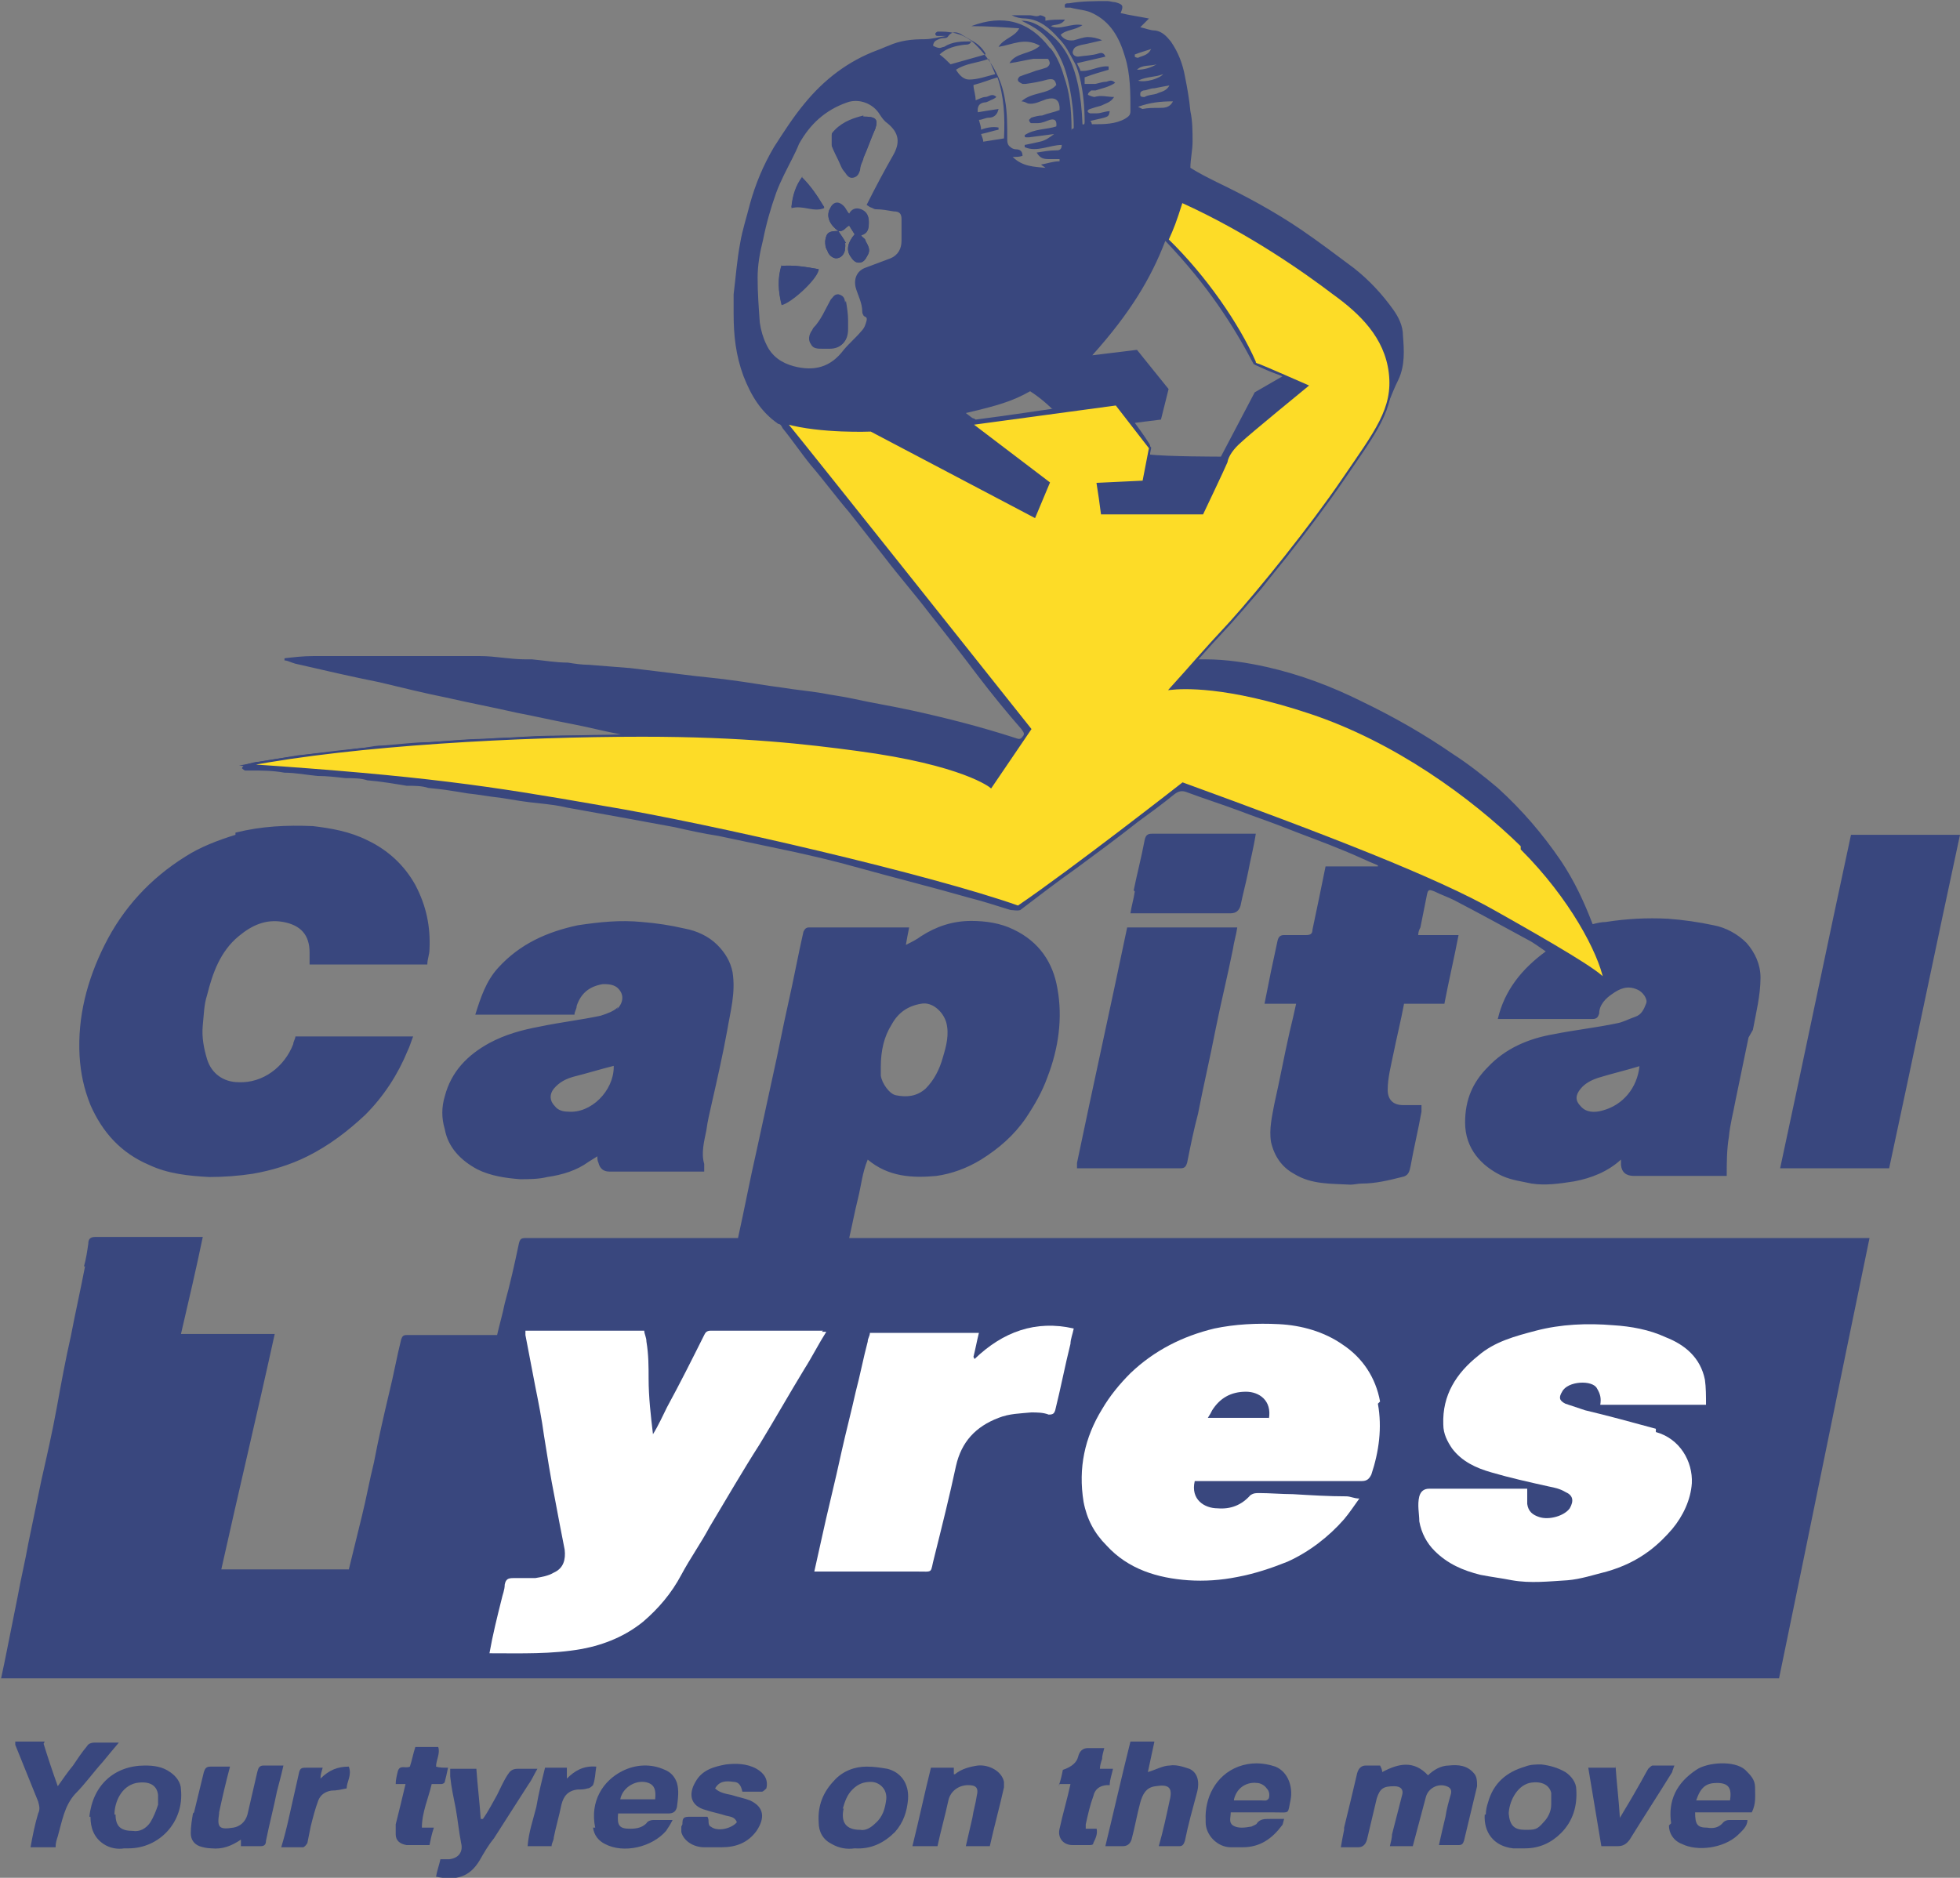
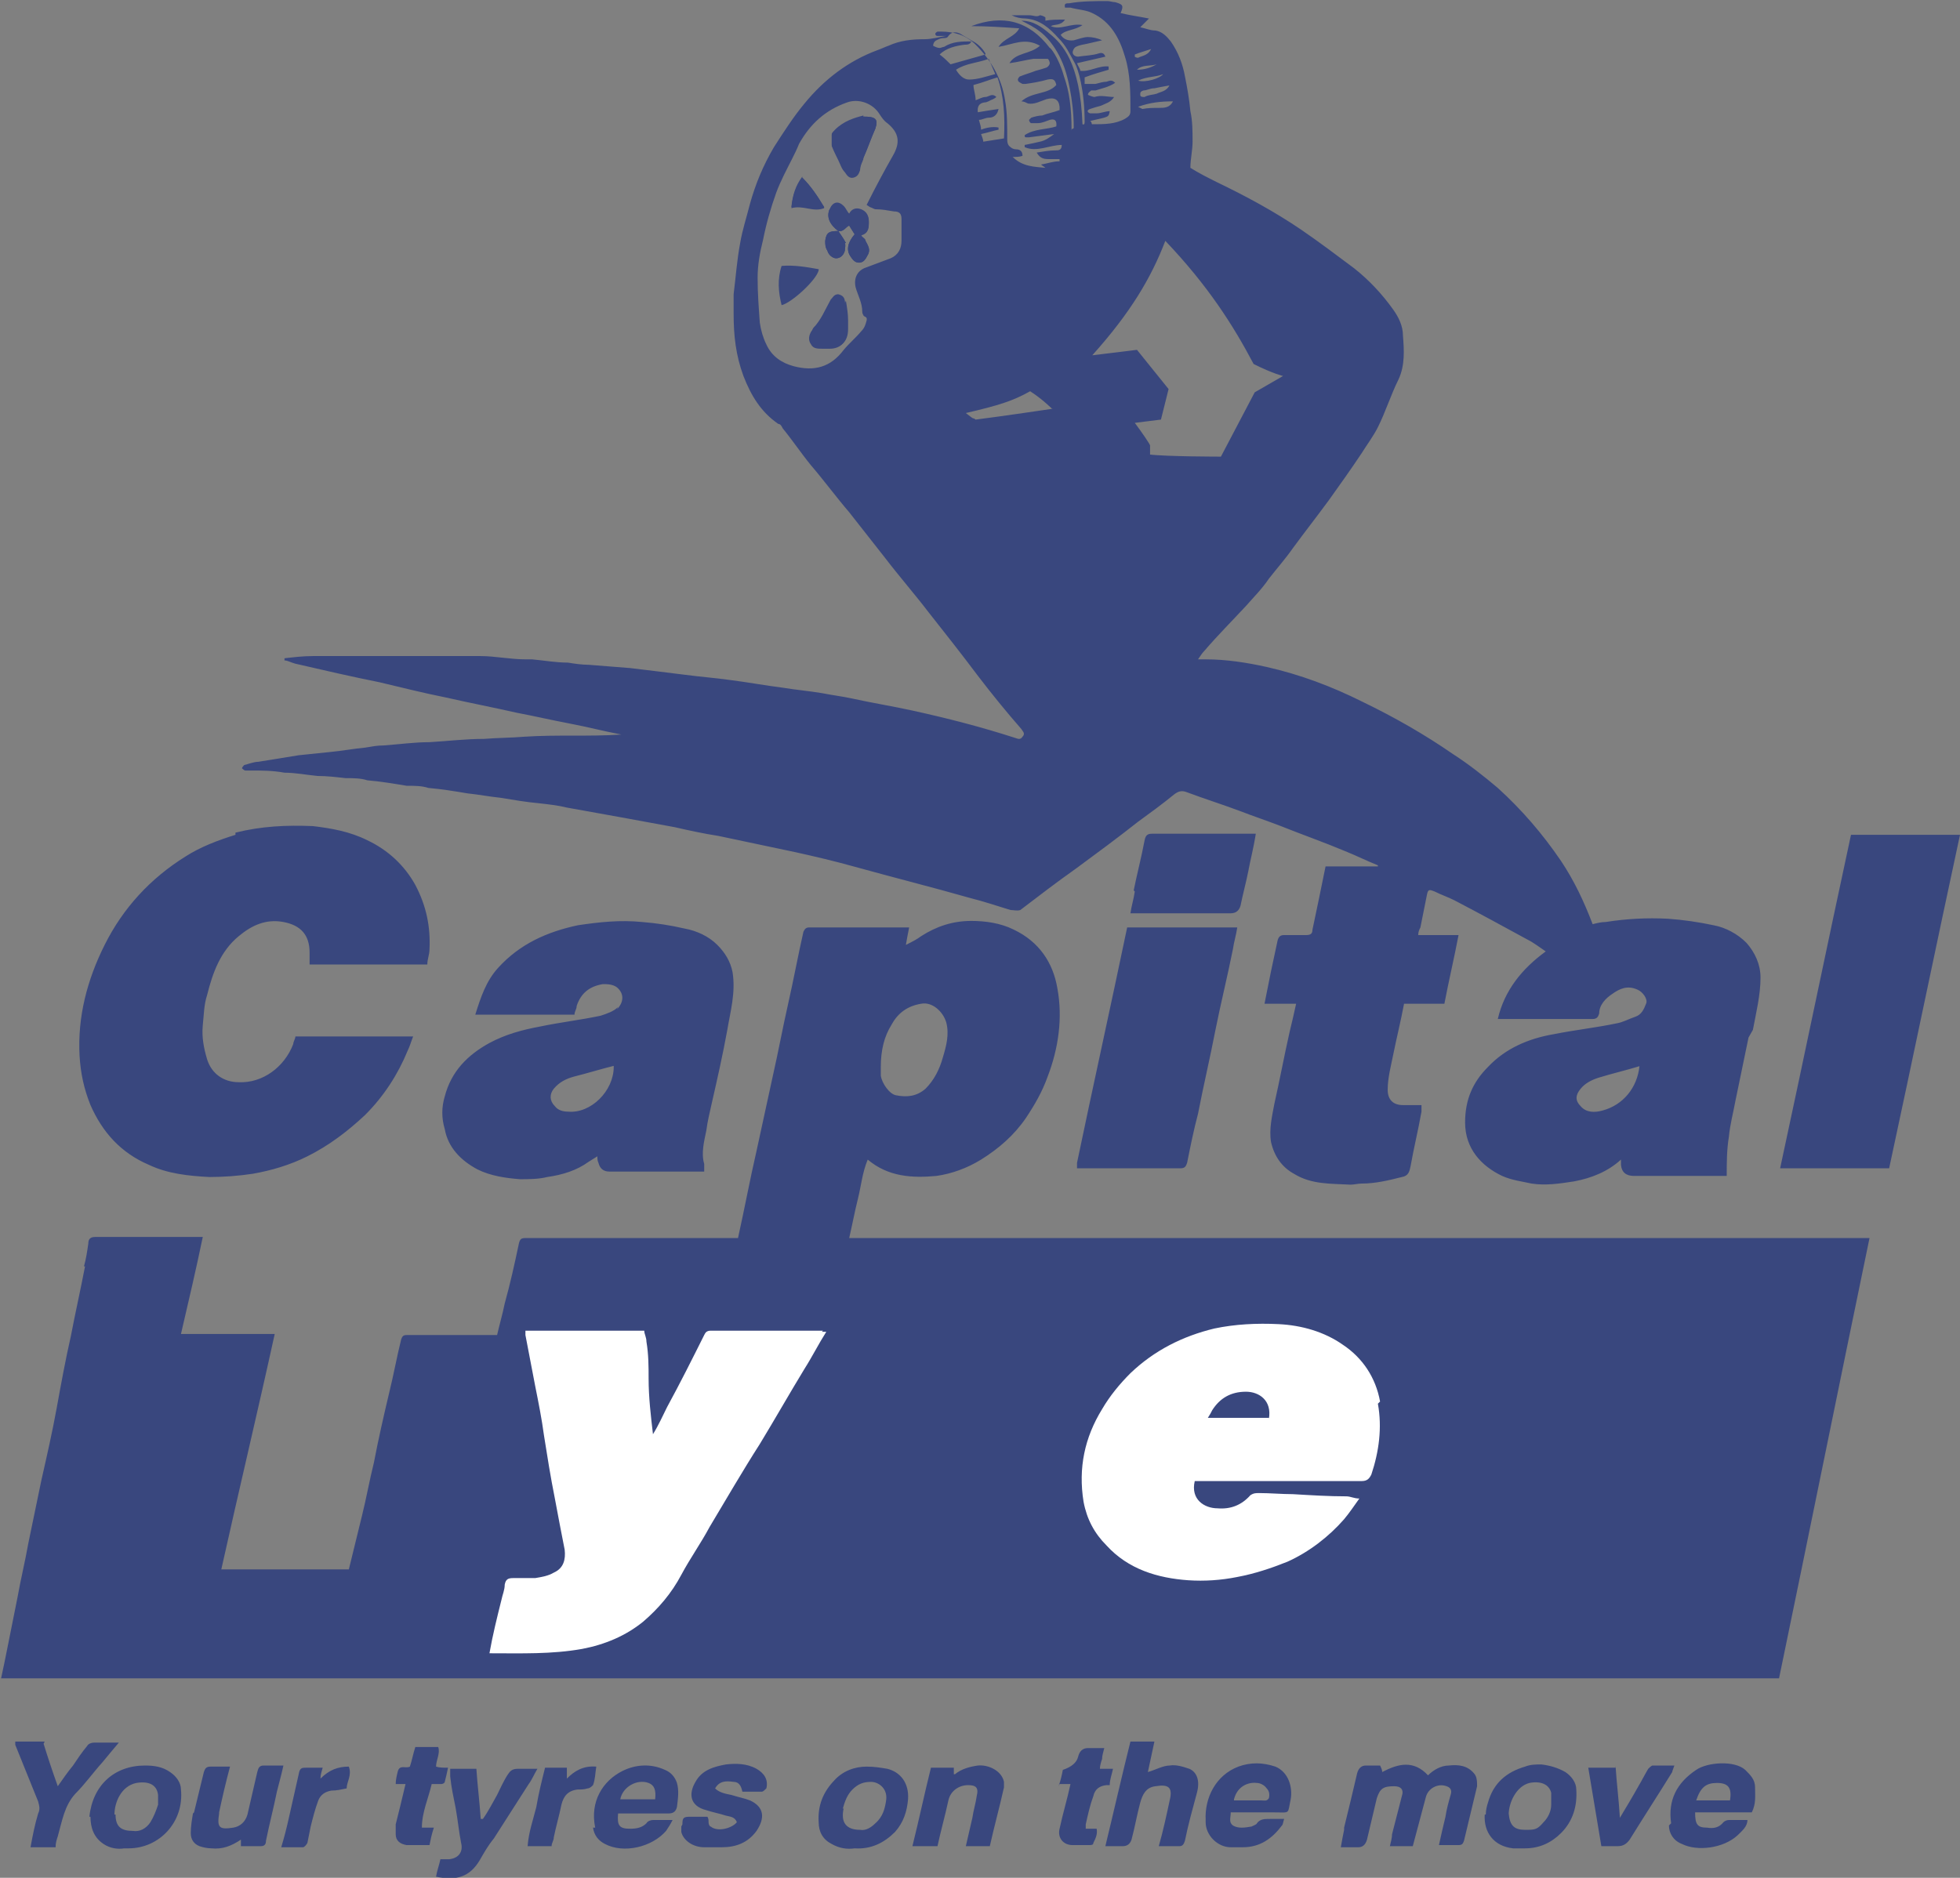
<svg xmlns="http://www.w3.org/2000/svg" id="Layer_1" version="1.1" viewBox="0 0 179.8 172.3">
  <rect x="0" y="0" width="179.8" height="172.3" fill="#808080" stroke="none" />
  <defs>
    <style>
      .st0 {
        fill: #fff;
      }

      .st1 {
        fill: #39477e;
      }

      .st2 {
        fill: #fddc27;
      }

      .st3 {
        fill: none;
        stroke: #39477e;
        stroke-miterlimit: 10;
        stroke-width: .2px;
      }
    </style>
  </defs>
  <path class="st1" d="M155.6,165.2c.4-1.2.9-1.6,1.9-1.6s1.4.4,1.2,1.6h-3.1,0ZM153.1,167.5c0,.7.4,1.4,1.2,1.7,1.4.7,3.8.4,5.1-.8.4-.4.9-.8.9-1.4h-1.7c-.2,0-.4.1-.5.2-.4.5-.9.6-1.5.5-.9,0-1.1-.3-1.1-1.4h5.2c.4-.8.3-1.5.3-2.3,0-.7-.4-1.1-.9-1.6-1-.9-3.5-.7-4.5,0-1.8,1.2-2.6,2.8-2.3,4.9M148.2,162.2h-2.5c.4,2.4.8,4.8,1.2,7.2h1.5c.5,0,.8-.2,1.1-.6,1.3-2.1,2.6-4.1,3.9-6.2,0-.1.1-.3.2-.6h-2c-.1,0-.3.2-.4.3-.3.5-.6,1.1-.9,1.6-.5.9-1.1,1.9-1.7,2.9-.1-1.7-.3-3.2-.4-4.8M138.4,166.5c0-1.1.7-2.6,1.9-2.9,1-.2,1.8.1,2,.9v1.1c0,.6-.3,1.2-.7,1.6-.6.7-.8.7-1.7.7-1,0-1.4-.4-1.5-1.5M136.2,166.5c-.1,1.6.8,2.9,2.6,3.1h1.1c1.3,0,2.4-.5,3.3-1.4,1.1-1.1,1.5-2.5,1.4-4,0-.6-.4-1.2-1-1.6-.7-.4-1.4-.6-2.2-.7-.5,0-1,0-1.5.2-1.7.5-2.9,1.5-3.4,3.3-.1.3-.2.7-.2,1.1M123.3,167.9c-.1.5-.2,1-.3,1.6h1.6q.6,0,.8-.7c.3-1.3.6-2.5.9-3.8.3-.9.6-1.1,1.6-1.1.6,0,.9.3.7.9-.3,1.2-.6,2.3-.9,3.5,0,.3-.1.7-.2,1.1h2.1c.4-1.5.8-3,1.2-4.5.2-.8,1.1-1.3,1.9-1,.3.1.5.3.4.7-.2.7-.4,1.4-.5,2.1-.2.8-.4,1.7-.6,2.6h1.8c.3,0,.4-.1.5-.4.4-1.7.8-3.3,1.2-5,0-.4,0-.9-.3-1.2-.6-.7-1.4-.8-2.3-.7-.7,0-1.4.4-1.9.9-1.3-1.4-2.7-1.1-4.2-.3,0-.2-.1-.4-.2-.6h-1.3q-.6,0-.8.7c-.4,1.7-.8,3.4-1.2,5M113.2,165.1c.3-1.2,1.3-1.6,2.1-1.5.3,0,.7.2.9.5.2.2.3.5.2.9-.2.3-.4.2-.7.2h-2.5M110.6,167.2c0,1.2,1.1,2.3,2.3,2.3h1.1c1.6,0,2.7-.8,3.6-2,.1-.1.1-.3.2-.6h-1.3c-.5,0-.9,0-1.2.4,0,.1-.3.2-.5.3-.6.1-1.2.2-1.7-.1-.4-.3-.2-.7-.2-1.2h4c1.5,0,1.2.2,1.5-1.2.2-1.1-.2-2.5-1.4-3-1.2-.4-2.3-.4-3.4,0-2.1.8-3.1,2.9-3,4.9M103.7,159.8c-.8,3.2-1.5,6.3-2.3,9.6h1.6q.6,0,.8-.6c.3-1.1.5-2.3.8-3.4.2-.7.5-1.4,1.4-1.5,1.2-.2,1.6.1,1.3,1.3-.3,1.4-.6,2.8-1,4.2h1.9c.3,0,.4-.2.5-.5.3-1.5.7-2.9,1.1-4.4.3-1.1,0-1.9-.7-2.2-.6-.2-1.2-.4-1.8-.3-.6,0-1.3.4-2,.6.2-.9.4-1.9.6-2.8h-2.2ZM97.2,163.7h1c-.3,1.4-.7,2.7-1,4.1-.2.8.3,1.5,1.2,1.5h1.5c.2,0,.4,0,.4-.2.2-.4.4-.8.3-1.3h-1v-.4c.2-.9.4-1.8.7-2.6q.2-.9,1.2-1h.3c0-.5.2-1,.3-1.5h-1.2c0-.3.1-.6.2-.9,0-.3.1-.6.2-1h-1.5c-.47,0-.77.27-.9.8s-.6.93-1.4,1.2c-.1.5-.2,1-.4,1.5M85.4,162.2c-.6,2.4-1.1,4.8-1.7,7.2h2.3c.3-1.4.7-2.8,1-4.2.2-.9,1-1.4,1.8-1.4.7,0,1,.2.8,1-.1.7-.3,1.3-.4,2-.2.9-.4,1.7-.6,2.6h2.2c.4-1.8.9-3.6,1.3-5.4v-.5c-.2-1-1.4-1.6-2.4-1.5-.7.1-1.5.3-2.1.8h-.1v-.6h-2.2.1ZM77.3,166c.2-.7.4-1.3.9-1.8s1-.7,1.7-.7,1.5.6,1.4,1.6c-.1.8-.3,1.6-1,2.2-.4.4-.9.7-1.4.6-1.3,0-1.8-.7-1.5-2M76.6,163.3c-1.1,1.1-1.6,2.4-1.5,3.9,0,.9.4,1.6,1.2,2,.7.4,1.4.5,2.1.4,1.5.1,2.7-.5,3.7-1.5.8-.9,1.1-1.9,1.2-3,.1-1.5-.7-2.5-1.9-2.8-.6-.1-1.2-.2-1.9-.2-1.1,0-2.2.4-3,1.3M62.5,167.6v.5c.2.8,1.1,1.4,2.1,1.4h1.6c1.3,0,2.4-.4,3.2-1.5.8-1.2.7-2.2-.6-2.8-.5-.2-1.1-.3-1.7-.5-.5-.1-1.1-.2-1.5-.6.4-.7,1-.7,1.7-.6.5,0,.7.4.8.9h1.8c.1,0,.3-.2.4-.3.2-.8-.2-1.4-.9-1.8-.9-.5-1.9-.5-2.8-.4-1.1.2-2.2.5-2.8,1.6-.6,1-.6,2.2,1,2.6.6.2,1.2.3,1.8.5.4.1.8.1,1,.6-.5.6-1.8.9-2.4.4-.1,0-.2-.2-.2-.4s0-.3-.1-.5h-1.6c-.6,0-.7.1-.7.7M56.9,165.1c.2-1.1,1.5-1.9,2.6-1.5.5.2.7.6.6,1.5h-3.2ZM54.4,167.7c.1.7.5,1.2,1.1,1.5,1.7.9,4.3.3,5.6-1.2.2-.3.4-.6.6-1h-1.8c-.2,0-.5.1-.6.3-.4.4-.9.5-1.5.5-1,0-1.2-.3-1.1-1.4h4.6c.5,0,.7-.2.8-.6.1-.8.2-1.5,0-2.2-.2-.6-.6-1-1.1-1.2-1.3-.6-2.7-.5-3.9.1-1.8.9-3,2.8-2.5,5.2M49.2,165.8c-.3,1.2-.7,2.3-.8,3.6h2.2c0-.3.2-.5.2-.8.2-1,.5-2,.7-3,.2-.8.6-1.3,1.5-1.4.3,0,.6,0,.9-.1.2,0,.4-.2.5-.3.2-.5.2-1.1.3-1.7-1.2-.1-2,.4-2.7,1.1v-1h-2c-.3,1.2-.6,2.4-.8,3.6M40.4,170.6c-.1.5-.3,1-.4,1.6,1.9.4,3.1,0,4-1.5.4-.7.8-1.4,1.3-2,1.1-1.7,2.1-3.3,3.2-5,.3-.4.5-.9.8-1.4h-1.8c-.5,0-.7.2-.9.5-.4.6-.7,1.3-1,1.9-.4.7-.8,1.5-1.3,2.2h-.2c-.1-1.5-.3-3.1-.4-4.6h-2.4v.7c.1,1,.3,1.9.5,2.9.2,1.1.3,2.2.5,3.2.2.8-.2,1.4-1.1,1.5h-.8M36.2,163.7h1c-.3,1.3-.6,2.5-.9,3.7v.9c0,.6.4.9,1,1h2.1c.1-.5.2-1,.4-1.6h-1.1c0-1.4.6-2.7.9-4h.9c.1,0,.3-.1.3-.2.1-.4.2-.8.3-1.3-.4,0-.8,0-1.1-.1,0-.6.4-1.2.2-1.8h-2.1c-.2.6-.3,1.2-.5,1.8-.4.2-.9-.2-1.1.4-.1.4-.2.8-.2,1.2M26.5,166.8c-.2.9-.4,1.7-.7,2.7h2c.1,0,.3-.2.4-.4.1-.5.2-1,.3-1.5.2-.8.4-1.6.7-2.4.2-.5.6-.8,1.2-.9.5,0,.9-.1,1.4-.2,0-.6.5-1.2.2-2-1,0-1.8.3-2.6,1.1,0-.4.1-.6.2-1h-1.5c-.4,0-.6,0-.7.6-.3,1.3-.6,2.7-.9,4M17.7,166.4c-.1.6-.2,1.2-.2,1.8s.3,1,.8,1.2c.3.1.7.2,1.1.2,1,.1,1.8-.2,2.7-.8v.6h1.8c.3,0,.5-.1.5-.5.3-1.5.7-3,1-4.5.2-.8.4-1.5.6-2.4h-1.8c-.4,0-.5.2-.6.6-.3,1.3-.6,2.6-.9,3.9-.2.7-.7,1.1-1.3,1.2-1.3.2-1.5,0-1.3-1.3v-.1c.3-1.4.6-2.7,1-4.2h-1.8c-.4,0-.5.2-.6.5-.3,1.2-.6,2.5-.9,3.7M10.5,166.5c0-1.1.6-2.6,2-2.9,1.2-.2,1.9.2,2,1.1v.9c-.2.6-.4,1.1-.7,1.6-.4.6-1,.9-1.6.8-1.1,0-1.6-.4-1.6-1.5M8.3,166.7c0,1,.3,1.9,1.2,2.5.6.4,1.3.5,1.9.4h.4c2.8,0,5.1-2.4,4.8-5.4,0-.6-.4-1.2-1-1.6-.7-.5-1.5-.6-2.3-.6-2.8,0-4.8,1.8-5.1,4.7M4.1,159.8H1.4v.3c.7,1.7,1.4,3.5,2.1,5.2.1.4.2.7,0,1.1-.3,1-.5,2-.7,3.1h2.3c0-.4.1-.7.2-1,.4-1.4.6-2.8,1.6-3.9.9-.9,1.6-1.9,2.5-2.9.5-.6.9-1.1,1.5-1.8h-2.3c-.2,0-.5.1-.6.3-.5.6-.9,1.2-1.3,1.8-.5.6-.9,1.2-1.4,1.9-.5-1.4-.9-2.6-1.3-3.9M80.8,97.9c0-1.5.3-2.8,1-3.9.6-1.1,1.5-1.7,2.7-1.9,1-.2,2,.7,2.3,1.7.3,1.1,0,2.2-.3,3.2-.3,1.1-.8,2.1-1.6,2.9-.8.7-1.7.8-2.7.6-.6-.1-1.3-1.1-1.4-1.8v-.9M7.8,116.2c-.4,2.1-.9,4.3-1.3,6.4-.5,2.2-.9,4.4-1.3,6.6s-.9,4.4-1.4,6.6c-.4,1.9-.8,3.9-1.2,5.8-.3,1.7-.7,3.3-1,5-.3,1.5-.6,3-.9,4.5-.2,1-.4,2-.6,2.9h163.1c2.8-13.5,5.5-26.9,8.3-40.4h-93.6c.3-1.3.5-2.4.8-3.6s.4-2.4.9-3.6c1.9,1.6,4.1,1.7,6.3,1.5,1.4-.2,2.8-.7,4.1-1.5,1.6-1,3-2.2,4.1-3.8.8-1.2,1.5-2.4,2-3.8,1-2.6,1.4-5.4.9-8.1-.4-2.4-1.7-4.3-4-5.4-1.2-.6-2.6-.8-3.9-.8-1.7,0-3.2.5-4.6,1.4-.4.3-.8.5-1.4.8.1-.6.2-1.1.3-1.6h-9.2c-.3,0-.4.2-.5.4-.5,2.2-.9,4.4-1.4,6.6s-.9,4.4-1.4,6.6c-.5,2.3-1,4.6-1.5,6.9-.6,2.6-1.1,5.3-1.7,8h-19.5c-.4,0-.5.1-.6.5-.4,1.9-.8,3.7-1.3,5.5-.2,1-.5,2-.7,2.9h-8.3c-.3,0-.4.1-.5.4-.4,1.6-.7,3.3-1.1,4.9-.5,2.1-1,4.3-1.4,6.4-.4,1.6-.7,3.3-1.1,4.9s-.8,3.3-1.2,4.9h-11.7c1.6-7.2,3.3-14.3,4.9-21.6h-8.6c.7-3,1.4-6,2-8.9h-9.9c-.5,0-.6.3-.6.6-.1.7-.2,1.4-.4,2.1M104.1,81.8c-.1.7-.3,1.3-.4,2h9.2q.7,0,.9-.7c.2-1,.5-2.1.7-3.1.2-1.1.5-2.2.7-3.5h-9.5c-.4,0-.6.1-.7.6-.3,1.6-.7,3.1-1,4.6M113.4,85.1h-10c-1.5,7.2-3.1,14.4-4.6,21.6v.5h9.5c.4,0,.5-.2.6-.5.3-1.5.6-3,1-4.5.5-2.6,1.1-5.1,1.6-7.7.5-2.5,1.1-4.9,1.6-7.4.1-.7.3-1.3.4-2M56.3,97.9c0,2.2-2.1,4.3-4.2,4.1-.4,0-.9-.1-1.2-.5-.5-.5-.5-1.1-.1-1.6.5-.6,1.1-.9,1.8-1.1,1.2-.3,2.5-.7,3.7-1M56.7,92.4c-.4.4-1,.6-1.6.8-1.9.4-3.7.6-5.6,1-1.6.3-3.1.7-4.6,1.5-2,1.1-3.5,2.6-4.1,4.9-.3,1-.3,2,0,3,.3,1.7,1.5,2.9,3,3.7,1.2.6,2.6.8,3.9.9.8,0,1.7,0,2.5-.2,1.4-.2,2.7-.6,3.8-1.4.3-.2.5-.3.8-.5,0,.2,0,.4.1.6.13.53.47.8,1,.8h8.7v-.7c-.3-1,0-2.1.2-3.1.1-.8.3-1.6.5-2.5.5-2.2,1-4.4,1.4-6.6.3-1.8.8-3.5.5-5.4-.2-1-.7-1.8-1.4-2.5-.8-.8-1.9-1.3-3-1.5-1.3-.3-2.6-.5-3.9-.6-2-.2-3.9,0-5.9.3-2.8.6-5.3,1.7-7.3,3.9-1.1,1.2-1.6,2.7-2.1,4.3h9.1c0-.3.2-.5.2-.8.4-1.2,1.2-1.8,2.4-2,.4,0,.9,0,1.3.3.7.6.6,1.4,0,2M21.6,76.6c-1.6.5-3.2,1.1-4.6,2-3.2,2-5.7,4.7-7.4,8.1-1.6,3.2-2.5,6.6-2.3,10.2.1,1.6.4,3,1,4.5,1.1,2.5,2.8,4.4,5.4,5.5,1.7.8,3.6,1,5.5,1.1,1.3,0,2.7-.1,4-.3,1.7-.3,3.4-.8,5-1.6,2-1,3.7-2.3,5.3-3.8,1.7-1.7,3-3.7,3.9-5.9.2-.4.3-.8.5-1.3h-10.8c0,.2-.2.5-.2.7-.8,2.1-2.8,3.6-5,3.5-1.4,0-2.5-.8-2.9-2.1-.3-1-.5-2-.4-3.1.1-.9.1-1.9.4-2.8.5-2,1.2-4,2.9-5.4,1.2-1,2.5-1.6,4.1-1.3,1.6.3,2.4,1.2,2.4,2.8v1.1h10.8c0-.5.2-.9.2-1.4.1-2.1-.3-4-1.3-5.9-1-1.8-2.5-3.2-4.4-4.1-1.6-.8-3.3-1.1-5-1.3-2.4-.1-4.7,0-7.1.6M74.5,30.3c-.3.4-.4.9-.1,1.3.2.4.6.4,1.1.4h.6c1,0,1.6-.6,1.6-1.7v-.8h0c0-.6-.1-1.2-.2-1.8,0-.4-.2-.6-.6-.7-.4,0-.5.3-.7.5-.5.9-.9,1.9-1.6,2.6M75.1,24.7c-1.1-.2-2.3-.4-3.4-.3-.4,1.2-.3,2.4,0,3.6.9-.2,3.2-2.3,3.4-3.2M75.6,19c-.6-1-1.2-1.9-2-2.7-.6.8-.9,1.7-1,2.8,1.1-.3,2,.4,3,0M77.6,22.3c-.2-.4-.5-.8-.7-1.1-.8,0-1.1.1-1.2.9,0,.3,0,.6.2.9.1.4.5.7.8.7.4,0,.7-.3.8-.7,0-.2.1-.5,0-.7M76.8,21.2h0M76.1,19.2c-.3.7,0,1.4.8,2,.5.1.7-.4,1-.5.2.3.3.5.5.8-.6.7-.8,1.4-.4,2,.2.3.4.6.8.6s.6-.3.8-.7c.3-.5,0-.9-.2-1.3,0-.2-.3-.3-.4-.5.7-.2.7-.7.7-1.2s-.2-.9-.7-1.1-.9,0-1.1.4c-.2-.2-.3-.5-.5-.7-.5-.5-1-.4-1.3.3M79.2,14.5c.4-.9.7-1.8,1.1-2.7.3-.9,0-1.1-1.1-1.1-.8.2-1.8.5-2.6,1.3-.1.1-.3.3-.3.4v1c.2.5.4.9.6,1.3.2.4.3.8.6,1.1.2.3.4.6.8.5s.5-.4.6-.7c0-.4.2-.7.3-1M105.5,41.8v-.9c.1,0-.8-1.3-1.4-2.1l2.4-.3.7-2.8-2.9-3.6s-2.4.3-4.1.5c3.5-3.9,5.4-7.1,6.7-10.5,3.9,4.1,6.2,7.7,8.1,11.3,1.8.9,2.7,1.1,2.7,1.1l-2.6,1.5-3.1,5.9s-5,0-6.6-.2M107.6,9.3c-.3.6-.8.6-1.3.6s-1,0-1.5.1c0,0-.2-.1-.4-.2,1.1-.4,2.1-.5,3.2-.5M107.3,7.8c-.3.6-.8.6-1.2.8-.3.1-.8.1-1.1.3-.2,0-.4,0-.4-.2s0-.3.3-.4c.3,0,.6-.2,1-.2.5-.1,1-.2,1.6-.3M106.7,6.8c-.3.4-1.6.8-2.3.6.8-.4,1.6-.3,2.3-.6M106.1,5.9c-.5.3-1.1.5-1.8.5.5-.5,1.2-.3,1.8-.5M105.6,4.5c-.3.6-.8.6-1.2.8,0,0-.2,0-.3-.1v-.2c.5-.2.9-.3,1.5-.5M96.6,37.5s-4.7.7-7.1,1c-.4-.3.1.2-.9-.6,3-.7,4.3-1.1,5.9-2,1.1.7,2,1.6,2,1.6M92.1,12.7c-.6.1-1.3.2-1.9.3,0-.2-.1-.4-.2-.7.5-.1,1.1-.3,1.6-.4v-.2c-.5-.1-1.1,0-1.6.2,0-.3-.1-.5-.2-.9.3,0,.6-.2.9-.2.5,0,.8-.3.9-.8-.7.1-1.3.2-1.9.3q-.1-.8.6-.9c.3,0,.5-.2.8-.3,0,0,.2-.1.3-.2-.4-.4-.7,0-1,0s-.6.2-.9.3c0-.5-.2-1-.2-1.4.8-.2,1.5-.5,2.2-.7.6,1.7.7,3.6.6,5.6M91.3,6.8c-.8.2-1.6.5-2.4.5-.5,0-.9-.4-1.2-.9.9-.6,1.9-.6,3-1,.2.5.4.9.6,1.4M90.4,5c-1.1.3-2.1.6-3.2.9-.3-.3-.6-.6-1-.9.6-.6,1.5-.8,2.3-.9.2,0,.5,0,.6-.3h0c-.9,0-1.7,0-2.5.5-.1,0-.3.1-.4.1-.2,0-.4-.1-.6-.2,0-.2.1-.4.3-.5.2-.1.4-.2.6-.2s.4,0,.5-.2c.3-.4.7-.4,1.1-.2.3.2.7.4,1,.6h0c.6.3,1,.7,1.3,1.2M79.8,19c.3.1.4.2.5.2.6,0,1.1.1,1.7.2.5,0,.7.2.7.7v2c0,.7-.3,1.3-1,1.6-.5.2-1.1.4-1.6.6-.3.1-.5.2-.8.3-.7.3-1,1-.8,1.8.2.7.6,1.4.6,2.2,0,0,0,.2.1.3,0,.2.4.1.3.5s-.2.7-.5,1c-.5.6-1.1,1.1-1.6,1.7-1.2,1.6-2.7,2-4.6,1.5-1.1-.3-2-.9-2.5-2-.3-.6-.5-1.3-.6-2-.1-1.4-.2-2.7-.2-4.1,0-1.2.2-2.3.5-3.5.3-1.5.7-2.9,1.2-4.3.4-1.1,1-2.2,1.5-3.2.2-.4.4-.8.6-1.3,1-1.8,2.4-3.1,4.4-3.8,1.1-.4,2.4.1,3,1.1.2.3.4.6.7.8,1.1.9,1.2,1.8.5,3-.8,1.4-1.6,2.9-2.4,4.5M150.4,97.8c-.2,2-1.5,3.6-3.4,4.1-.7.2-1.5.2-2-.4-.5-.5-.5-1,0-1.6.4-.5,1-.8,1.6-1,1.3-.4,2.6-.7,3.9-1.1M160.8,94.5c.3-1.6.7-3.2.7-4.8,0-1.2-.5-2.3-1.3-3.2-.8-.8-1.9-1.4-3-1.6-1.4-.3-2.8-.5-4.2-.6-1.9-.1-3.8,0-5.7.3-.4,0-.8.1-1.2.2-.8-2.1-1.7-4-2.9-5.8-1.7-2.5-3.6-4.7-5.8-6.7-1.3-1.1-2.7-2.2-4.1-3.1-2.6-1.8-5.4-3.4-8.3-4.8-2.8-1.4-5.7-2.5-8.8-3.2-1.8-.4-3.7-.7-5.6-.7h-.7c.2-.3.4-.6.6-.8,1.2-1.4,2.5-2.7,3.8-4.1.7-.8,1.5-1.6,2.1-2.5.7-.9,1.5-1.8,2.2-2.8,1.1-1.5,2.2-2.9,3.3-4.4,1-1.4,2-2.8,3-4.3.5-.8,1.1-1.6,1.5-2.4.7-1.4,1.2-3,1.9-4.4.6-1.3.5-2.7.4-4,0-.9-.4-1.7-.9-2.4-1-1.4-2.2-2.7-3.6-3.8-1.6-1.2-3.2-2.4-4.8-3.5-2.5-1.7-5.1-3.1-7.8-4.4-.8-.4-1.6-.8-2.4-1.3,0-.8.2-1.6.2-2.4,0-.9,0-1.9-.2-2.8-.1-1.1-.3-2.2-.5-3.2-.2-1.1-.6-2.2-1.3-3.2-.4-.5-.8-.9-1.4-1-.5,0-.9-.2-1.4-.3.3-.3.5-.5.8-.8-1-.2-1.8-.3-2.6-.5.3-.7.2-.8-.5-1-.2,0-.5-.1-.7-.1-1.2,0-2.4,0-3.5.2-.3,0-.5,0-.4.4h.5c.7.2,1.4.2,2,.5,1.7.8,2.5,2.3,3,4,.5,1.6.5,3.3.5,5,0,.4-.2.5-.5.7-.9.5-1.9.5-3,.5-.1,0,0-.2-.2-.3,1.7-.4,1.7-.3,1.8-.9-.4,0-.8.2-1.2.2h-.6c-.3-.1-.3-.3,0-.4.3-.1.6-.2,1-.3.4-.2.9-.3,1.2-.8-.6,0-1.2-.2-1.8,0-.1,0-.4-.1-.6-.2,0-.2.2-.3.3-.4h.4c.6-.2,1.2-.3,1.8-.7-.3-.3-.5-.2-.8-.1-.3,0-.6.1-1,.2h-1v-.6c.8-.3,1.5-.5,2.2-.7v-.3c-.9-.1-1.7.5-2.6.4,0-.2-.2-.4-.3-.7.9-.2,1.7-.4,2.6-.6-.1-.3-.3-.4-.6-.3-.6.2-1.3.2-1.9.3-.3,0-.5-.2-.5-.4,0-.1.1-.4.3-.5.4-.2.7-.2,1.1-.3.4-.1.9-.2,1.3-.3-.4-.2-.9-.3-1.3-.3s-.9.2-1.3.3q-.8.1-1.2-.5c.5-.5,1.3-.4,2-.9-1.1-.2-2,.5-2.9.1.3-.2.9,0,1.3-.6-.7,0-1.3,0-1.8.1v-.3c-.1-.1-.4-.2-.5-.2-.3.2-.6,0-1,0h-1.6c.4.2.8.3,1.3.3,1.3.1,2.2.9,3,1.8.7.7,1,1.4,1.5,2.3.3.5.9,2.5.9,5.4q0,.3-.2.2c-.2-5.7-1.9-7.4-3-8.3-.7-.6-1.5-1.2-2.6-1.2.6.3,1.2.6,1.7,1,.3.2,1.7,1.4,2.4,3.8,0,0,.7,2.3.7,5,0,.2-.2,0-.2.3,0-2.1-.2-3.6-.7-5-.5-1.8-1.3-2.7-1.3-2.6-1.9-2.5-4.3-3.1-7.2-2,1.5,0,2.9.1,4.4.2-.4.8-1.4.9-1.9,1.7,1.3-.2,2.4-.9,3.8-.1-.9.8-2.2.6-2.8,1.6.8-.1,1.5-.3,2.2-.4h1.3c.1,0,.2.3.2.4s-.1.3-.3.4c-.3.1-.6.2-1,.3-.5.2-.9.3-1.4.5-.1,0-.3.3-.2.4,0,.1.2.2.4.3h.3c.7-.1,1.3-.2,2-.4.5-.1.7,0,.8.5-.8.9-2.2.6-3.2,1.5.2,0,.4.1.6.2.6.1,1.1-.2,1.7-.4q1.1-.3,1.2.7v.3c-.5.2-1.1.3-1.6.5-.3,0-.7.1-1,.2l-.2.2c0,.1.1.3.2.3h.6c.4,0,.8-.2,1.1-.3q.7-.2.6.6c-.9.3-2,.2-2.9.8,0,.1,0,.2.1.2h.3c.8-.1,1.5-.2,2.3-.3-.4.3-.8.6-1.3.7-.4.1-.9.2-1.4.3v.2c1.1.5,2.3-.2,3.4-.2,0,.5-.3.5-.6.5-.5,0-1.1.1-1.7.2.3.5.6.6,1.1.6h1v.2c-.6,0-1.1.2-1.7.3.1.1.3.2.4.3-1-.1-2.1-.1-3-1,.4,0,.6,0,.9-.1,0-.4-.2-.6-.6-.6-.2,0-.4-.1-.5-.2-.3-.2-.3-.5-.3-.8,0-1.2,0-2.4-.2-3.5-.3-2-1.3-3.7-2.7-5.1-.9-.9-2-1.2-3.2-1.2h-.3s-.2.1-.2.2c0,0,0,.2.2.2h.8c-.7.1-1.3.3-2,.3-1.1,0-2.2.1-3.3.6-.3.1-.7.3-1,.4-2.7,1-4.9,2.7-6.7,4.9-1,1.2-1.9,2.6-2.8,4-1,1.7-1.7,3.4-2.2,5.2-.3,1.2-.7,2.4-.9,3.6-.3,1.6-.4,3.1-.6,4.7v1.8c0,2,.2,3.8.9,5.7.7,1.8,1.6,3.3,3.2,4.4.2,0,.3.2.4.4.9,1.1,1.7,2.3,2.6,3.4,1.2,1.4,2.3,2.9,3.5,4.3,1.1,1.4,2.2,2.8,3.3,4.2,1.3,1.7,2.7,3.3,4,5,1.5,1.9,3,3.8,4.5,5.8,1.3,1.7,2.6,3.3,4,4.9.1.2.4.4.1.7-.2.3-.4.2-.7.1-3.1-1-6.2-1.8-9.4-2.5-1.8-.4-3.7-.7-5.5-1.1-.9-.2-1.8-.3-2.8-.5-1.2-.2-2.4-.3-3.6-.5-1.6-.2-3.2-.5-4.8-.7-1.4-.2-2.8-.3-4.3-.5-1.6-.2-3.2-.4-4.9-.6-1.3-.1-2.5-.2-3.8-.3-.6,0-1.3-.1-1.9-.2-1.1,0-2.2-.2-3.3-.3h-.6c-1.4,0-2.8-.3-4.1-.3h-15.4c-.9,0-1.7.1-2.6.2v.2c.3,0,.6.2,1,.3,2.6.6,5.2,1.2,7.7,1.7,2.1.5,4.1,1,6.1,1.4,2.2.5,4.3.9,6.5,1.4,1.6.3,3.3.7,4.9,1,1.6.3,3.1.7,4.7,1-3,.2-5.9,0-8.9.2-1.2.1-2.5.1-3.7.2-1.7,0-3.3.2-5,.3-1.4,0-2.8.2-4.2.3-.6,0-1.1.1-1.7.2-1.1.1-2.1.3-3.2.4-1,.1-1.9.2-2.9.3-1.2.2-2.5.4-3.7.6-.4,0-.9.2-1.3.3,0,0-.2.2-.2.3,0,0,.2.2.3.2h.5c1,0,2,0,3.1.2,1,0,2,.2,3,.3.9,0,1.7.1,2.6.2.7,0,1.4,0,2,.2,1.2.1,2.4.3,3.6.5.7,0,1.4,0,2,.2,1.2.1,2.4.3,3.6.5,1,.1,2,.3,3,.4,1.2.2,2.4.4,3.5.5.9.1,1.8.2,2.6.4,1.7.3,3.3.6,5,.9,1.6.3,3.3.6,4.9.9,1.3.3,2.7.6,4,.8,2.4.5,4.7,1,7.1,1.5,1.8.4,3.5.8,5.3,1.3,3.6,1,7.2,1.9,10.7,2.9,1.2.3,2.4.7,3.7,1.1.3,0,.6.1.9,0,1.7-1.3,3.4-2.6,5.1-3.8,1.9-1.4,3.8-2.8,5.7-4.3,1.1-.8,2.2-1.6,3.3-2.5.4-.3.7-.4,1.2-.2,1.6.6,3.2,1.1,4.8,1.7,1.3.5,2.5.9,3.8,1.4,2,.8,4,1.5,5.9,2.3,1,.4,2,.9,3,1.3v.1h-4.8c-.4,2-.8,3.9-1.2,5.8,0,.4-.2.5-.6.5h-2c-.3,0-.5.1-.6.5-.2.9-.4,1.9-.6,2.8-.2,1-.4,2-.6,3h2.9c-.2.9-.4,1.8-.6,2.6-.5,2.2-.9,4.4-1.4,6.6-.2,1.1-.5,2.3-.3,3.5.3,1.3,1,2.3,2.1,2.9,1.6,1,3.4.9,5.2,1,.3,0,.7-.1,1-.1,1.3,0,2.5-.3,3.7-.6.6-.1.7-.5.8-1,.3-1.7.7-3.3,1-5v-.6h-1.7c-.9,0-1.4-.5-1.4-1.4,0-1.1.3-2.2.5-3.2.3-1.5.7-3.1,1-4.7h3.7c.4-2.1.9-4.2,1.3-6.3h-3.7c0-.3.1-.5.2-.7.2-1,.4-2,.6-3,.1-.5.2-.5.7-.3.6.3,1.2.5,1.8.8,2.3,1.2,4.5,2.4,6.7,3.6.6.3,1.1.7,1.7,1.1-2.2,1.6-3.8,3.6-4.4,6.2h8.7c.4,0,.5-.2.6-.5,0-.8.6-1.4,1.2-1.8.7-.5,1.4-.8,2.3-.4.5.2,1,.9.8,1.3-.2.5-.4,1-1,1.2s-1.1.5-1.7.6c-1.9.4-3.8.6-5.8,1-2.3.4-4.4,1.3-6,3-1.4,1.4-2.1,3-2.1,5.1,0,2.4,1.5,4,3.4,4.9.9.4,1.8.5,2.7.7,1.3.2,2.6,0,3.9-.2,1.6-.3,3.1-.9,4.3-2v.5c.07.67.47,1,1.2,1h8.5c0-1.2,0-2.4.2-3.6.1-1.1.4-2.2.6-3.3.4-1.9.8-3.9,1.2-5.8M179.8,76.6h-10c-2.2,10.2-4.3,20.4-6.5,30.6h10c2.2-10.2,4.3-20.4,6.5-30.6" />
  <path class="st0" d="M75.5,122.1h-10.3c-.4,0-.5.2-.6.4-1.1,2.2-2.2,4.4-3.4,6.6-.4.8-.8,1.7-1.3,2.5-.2-1.7-.4-3.4-.4-5.1,0-1.1,0-2.2-.2-3.4,0-.4-.2-.7-.2-1h-10.9v.4c.3,1.6.6,3.1.9,4.7.3,1.5.6,3,.8,4.5.3,1.9.6,3.8,1,5.8.3,1.6.6,3.2.9,4.7.1.9-.1,1.7-1,2.1-.5.3-1.1.4-1.7.5h-2c-.5,0-.7.1-.8.6,0,.5-.2.9-.3,1.4-.4,1.6-.8,3.2-1.1,4.9h.1c2.8,0,5.6.1,8.4-.4,2.1-.4,4-1.2,5.6-2.5,1.4-1.2,2.6-2.6,3.5-4.3.8-1.5,1.8-2.9,2.6-4.4,1.5-2.5,3-5.1,4.6-7.6,1.4-2.3,2.7-4.6,4.1-6.9.7-1.1,1.3-2.3,2-3.4h-.4" />
  <path class="st0" d="M116.4,130.1h-5.6c.2-.3.3-.5.4-.7.7-1.1,1.7-1.7,3.1-1.7,1.2,0,2.4.8,2.1,2.5M126.6,128.6c-.4-2.2-1.6-4-3.4-5.2-1.7-1.2-3.8-1.8-5.9-1.9-2-.1-4,0-5.9.4-2.9.7-5.5,2-7.7,4.1-1,1-1.9,2.1-2.6,3.3-1.6,2.6-2.2,5.4-1.7,8.5.3,1.6,1,2.9,2.1,4,2,2.2,4.7,3,7.5,3.2,1.5.1,3,0,4.5-.3,1.6-.3,3.1-.8,4.6-1.4,2-.9,3.8-2.3,5.2-3.9.5-.6.9-1.2,1.4-1.9-.5,0-.8-.2-1.2-.2-1.6,0-3.2-.1-4.9-.2-1,0-2.1-.1-3.1-.1-.3,0-.5,0-.8.2-.8.9-1.8,1.3-3,1.2-1.2,0-2.5-.8-2.1-2.5h15.3c.5,0,.7-.2.9-.6.7-2.1,1-4.3.6-6.5" />
-   <path class="st0" d="M151.9,131.1c-2.2-.6-4.4-1.2-6.5-1.7-.6-.2-1.2-.4-1.8-.6-.6-.3-.6-.6-.3-1.1.5-1,2.8-1.1,3.2-.3.3.5.4.9.3,1.5h9.7c0-.8,0-1.6-.1-2.3-.4-2-1.8-3.2-3.6-3.9-1.5-.7-3.2-1-4.8-1.1-2.4-.2-4.8-.1-7.1.5-1.9.5-3.8,1-5.3,2.3-2,1.6-3.3,3.6-3.2,6.3,0,.9.4,1.6.8,2.2.9,1.2,2.2,1.8,3.6,2.2,1.7.5,3.5.9,5.3,1.3.5.1,1,.2,1.5.5.7.3.8.8.4,1.5-.5.7-1.9,1.1-2.8.8-.6-.2-1-.5-1.1-1.2v-1.4h-9q-.7,0-.9.7c-.2.8,0,1.6,0,2.3.2,1.1.7,2,1.4,2.7,1.2,1.2,2.6,1.8,4.2,2.2,1,.2,1.9.3,2.9.5,1.7.3,3.4.1,5.1,0,1.2-.1,2.4-.5,3.6-.8,1.4-.4,2.7-1,3.9-1.9.8-.6,1.5-1.3,2.1-2,1-1.2,1.7-2.7,1.8-4.2.1-2-1.1-4.1-3.3-4.7" />
-   <path class="st0" d="M89.3,124.5c.2-.8.3-1.4.5-2.2h-10c0,.3-.2.5-.2.8-.4,1.5-.7,3.1-1.1,4.6-.4,1.8-.9,3.7-1.3,5.5-.6,2.8-1.3,5.5-1.9,8.3-.2.9-.4,1.8-.6,2.7h9.4c1.6,0,1.2.2,1.6-1.3.7-2.8,1.4-5.6,2-8.4.5-2.2,1.8-3.6,3.9-4.4,1-.4,2-.4,3-.5.5,0,1.1,0,1.6.2.4,0,.5-.1.6-.4.5-2,.9-4.1,1.4-6.1,0-.4.2-.9.3-1.4-3.5-.8-6.5.3-9.1,2.8" />
  <path class="st1" d="M79.2,10.6c-.8.2-1.8.5-2.6,1.3-.1.1-.3.3-.3.4v1c.2.5.4.9.6,1.3.2.4.3.8.6,1.1.2.3.4.6.8.5s.5-.4.6-.7c0-.4.2-.7.3-1,.4-.9.7-1.8,1.1-2.7.3-.9,0-1.1-1.1-1.1" />
  <path class="st1" d="M77.5,27.8c0-.4-.2-.6-.6-.7-.4,0-.5.3-.7.5-.5.9-.9,1.9-1.6,2.6-.3.4-.4.9-.1,1.3.2.4.6.4,1.1.4h.6c1,0,1.6-.6,1.6-1.7v-.8h0c0-.6-.1-1.2-.2-1.8" />
  <path class="st1" d="M79,21.5c.7-.2.7-.7.7-1.2s-.2-.9-.7-1.1-.9,0-1.1.4c-.2-.2-.3-.5-.5-.7-.5-.5-1-.4-1.3.3-.3.7,0,1.4.8,2,.5.1.7-.4,1-.5.2.3.3.5.5.8-.6.7-.8,1.4-.4,2,.2.3.4.6.8.6s.6-.3.8-.7c.3-.5,0-.9-.2-1.3,0-.2-.3-.3-.4-.5M76.8,21.2h0Z" />
-   <path class="st1" d="M71.7,24.3c-.4,1.2-.3,2.4,0,3.6.9-.2,3.2-2.3,3.4-3.2-1.1-.2-2.3-.4-3.4-.3" />
  <path class="st1" d="M73.6,16.2c-.6.8-.9,1.7-1,2.8,1.1-.3,2,.4,3,0-.6-1-1.2-1.9-2-2.7" />
  <path class="st1" d="M77.6,22.3c-.2-.4-.5-.8-.7-1.1-.8,0-1.1.1-1.2.9,0,.3,0,.6.2.9.1.4.5.7.8.7.4,0,.7-.3.8-.7,0-.2.1-.5,0-.7M76.8,21.2h0Z" />
-   <path class="st2" d="M139.6,77.6c-4.6-4.5-11.6-9.6-19.4-12.2-7.8-2.6-11.8-2.3-12.8-2.2,2-2.2,2.7-3.1,5.5-6.1,2.7-3,7.3-8.7,10.3-13.1s4.7-6.5,4.3-9.8c-.4-3.3-2.7-5.5-5.2-7.3-2.5-1.9-7.7-5.6-13.9-8.4-.6,1.9-.8,2.4-1.3,3.5,3.5,3.4,6.5,7.8,8,11.2,0,.1,0,.2.4.3.3.1,4.4,1.9,4.4,1.9,0,0-5.5,4.5-6.1,5.1-.7.6-1.2,1.3-1.3,1.9-.2.5-2.2,4.7-2.2,4.7h-9.2c0-.1-.4-2.7-.4-2.7l4.2-.2.6-3.1-3.1-4-13.3,1.8,7.1,5.4-1.3,3.1-15-7.9s-4.6.2-7.8-.7c1.9,2.3,22.4,28.1,22.4,28.1l-3.6,5.3s-2.5-2.1-12.3-3.4c-4.5-.6-10.3-1.3-19.7-1.3-11.1,0-26.3.8-36.2,2.7,16.2,1.1,22.1,2,32.4,3.8,10.3,1.7,30.4,6.4,38.3,9.2,5-3.4,15.1-11.3,15.1-11.3,12.9,4.7,23.3,8.7,28.7,11.8,5.5,3.1,9.4,5.4,10,6.2-.5-2.5-3.1-7.5-7.6-12" />
-   <path class="st3" d="M139.6,77.6c-4.6-4.5-11.6-9.6-19.4-12.2-7.8-2.6-11.8-2.3-12.8-2.2,2-2.2,2.7-3.1,5.5-6.1,2.7-3,7.3-8.7,10.3-13.1s4.7-6.5,4.3-9.8c-.4-3.3-2.7-5.5-5.2-7.3-2.5-1.9-7.7-5.6-13.9-8.4-.6,1.9-.8,2.4-1.3,3.5,3.5,3.4,6.5,7.8,8,11.2,0,.1,0,.2.4.3.3.1,4.4,1.9,4.4,1.9,0,0-5.5,4.5-6.1,5.1-.7.6-1.2,1.3-1.3,1.9-.2.5-2.2,4.7-2.2,4.7h-9.2c0-.1-.4-2.7-.4-2.7l4.2-.2.6-3.1-3.1-4-13.3,1.8,7.1,5.4-1.3,3.1-15-7.9s-4.6.2-7.8-.7c1.9,2.3,22.4,28.1,22.4,28.1l-3.6,5.3s-2.5-2.1-12.3-3.4c-4.5-.6-10.3-1.3-19.7-1.3-11.1,0-26.3.8-36.2,2.7,16.2,1.1,22.1,2,32.4,3.8,10.3,1.7,30.4,6.4,38.3,9.2,5-3.4,15.1-11.3,15.1-11.3,12.9,4.7,23.3,8.7,28.7,11.8,5.5,3.1,9.4,5.4,10,6.2-.5-2.5-3.1-7.5-7.6-12v-.3Z" />
</svg>